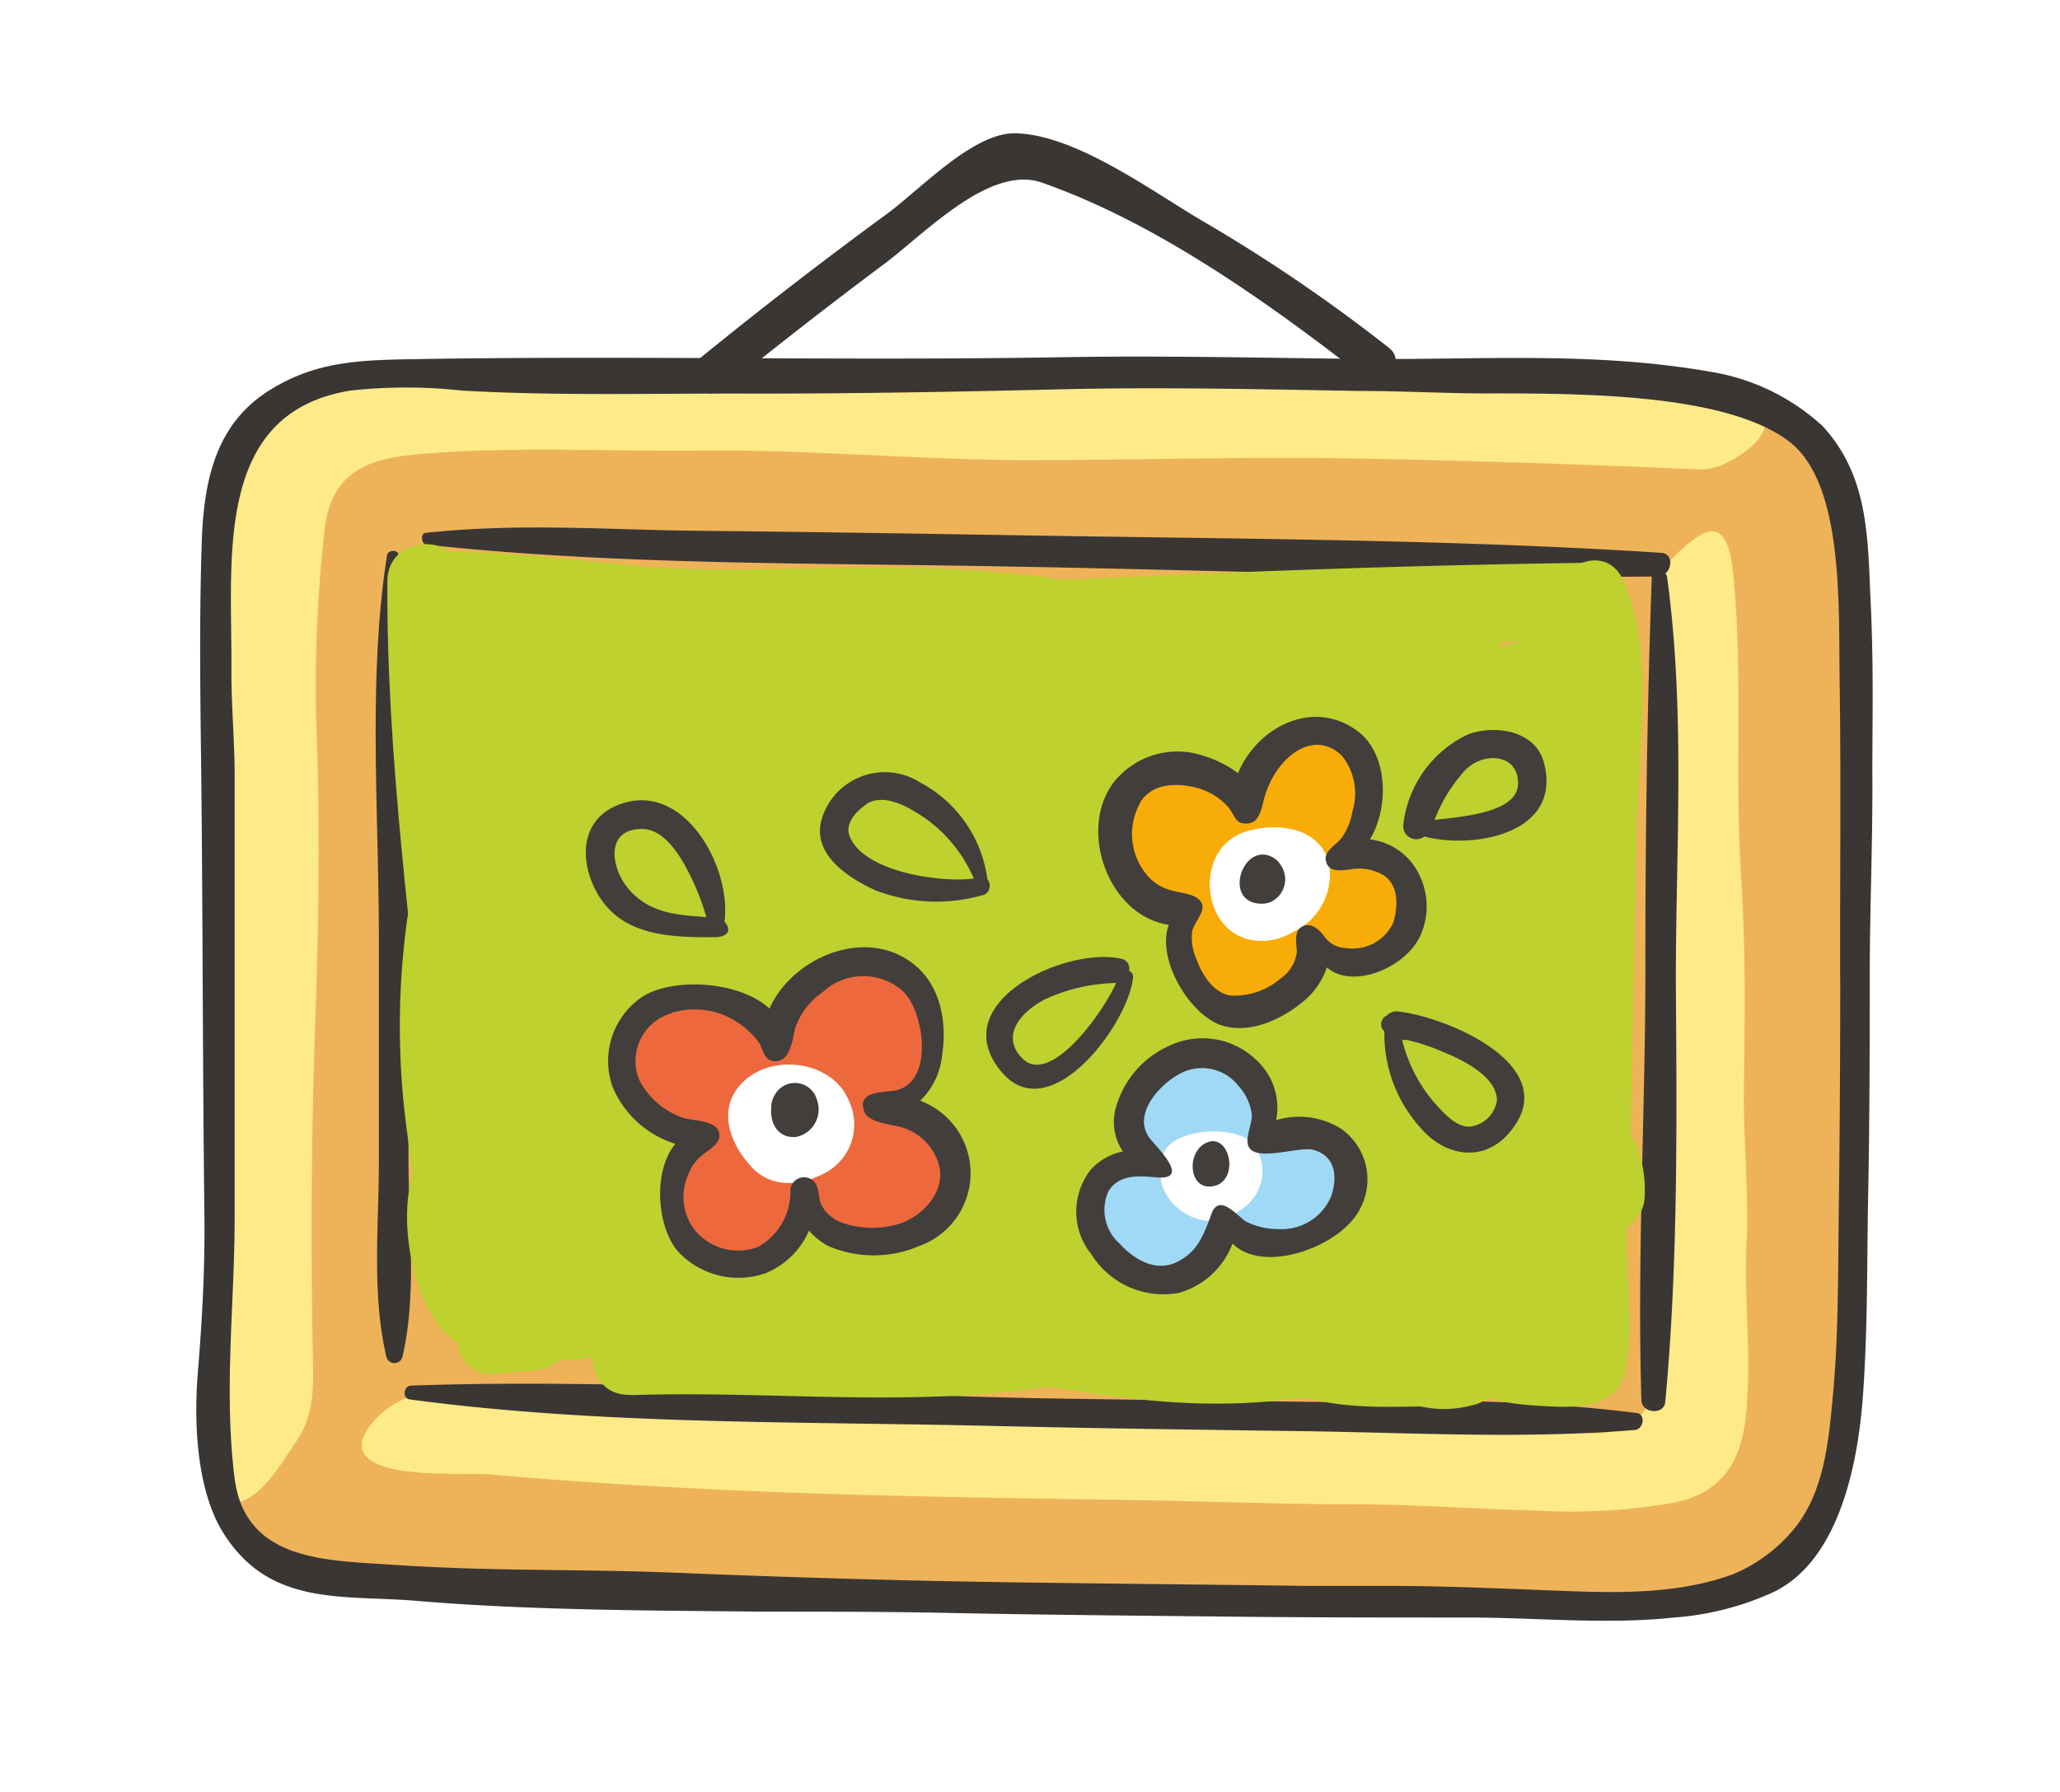
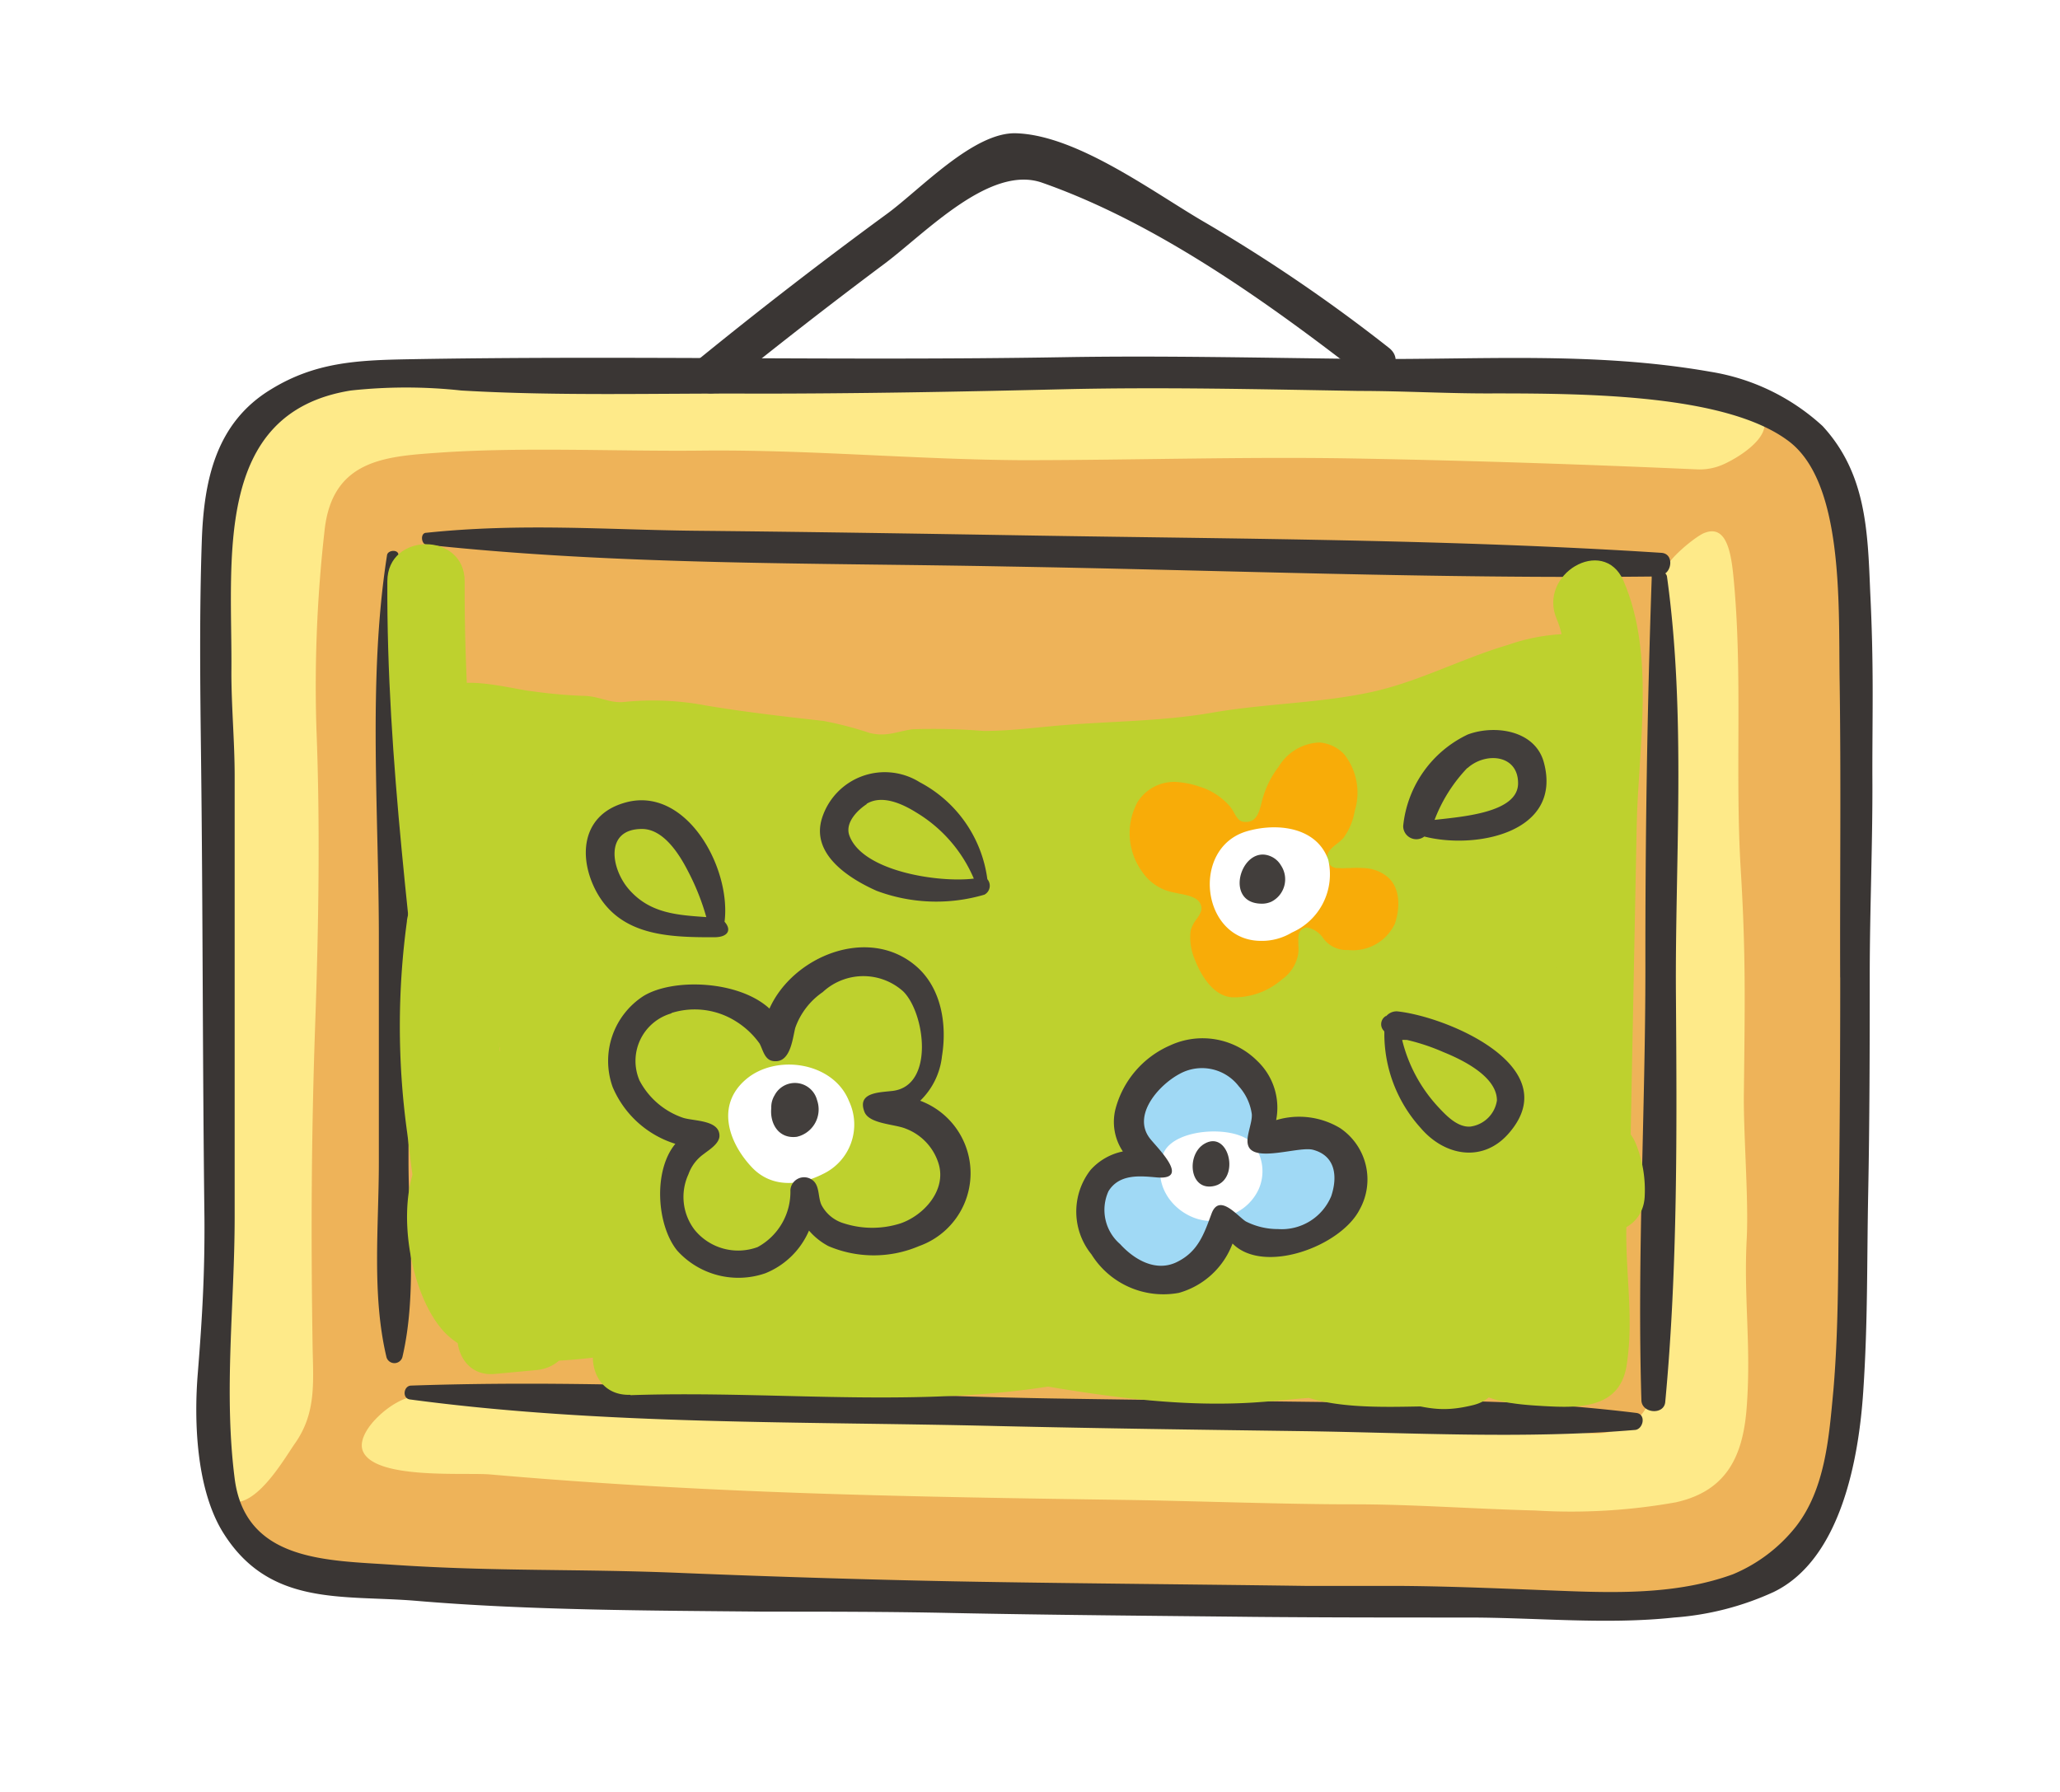
<svg xmlns="http://www.w3.org/2000/svg" viewBox="0 0 283.46 246.61">
  <defs>
    <style>.cls-1{fill:#fff;}.cls-2{fill:#eeb359;}.cls-3{fill:#feea89;}.cls-4{fill:#3a3634;}.cls-5{fill:#bed12e;}.cls-6{fill:#ed693d;}.cls-7{fill:#a0d9f5;}.cls-8{fill:#f8ac08;}.cls-9{fill:#423e3c;}</style>
  </defs>
  <title>fotogalerie</title>
  <g id="Vrstva_2" data-name="Vrstva 2">
    <g id="Vrstva_1-2" data-name="Vrstva 1">
      <rect class="cls-1" width="283.46" height="246.61" />
      <g id="Vrstva_2-2" data-name="Vrstva 2">
        <g id="Vrstva_1-2-2" data-name="Vrstva 1-2">
          <polygon class="cls-2" points="29.93 133.55 30.04 166.63 29.21 198.46 32.26 209.57 44.53 216.68 140.13 219.65 211.23 219.97 237.51 219.95 246.28 214.5 251.62 204.91 254.72 183.4 254.74 124.5 254.83 88.72 254.53 71.46 251.94 63.36 244.25 55.82 230.04 52.48 58.42 50.25 46.38 52.02 37.47 55.4 32.17 61.84 29.81 74.16 29.93 133.55" />
          <path class="cls-3" d="M237.13,63.91c2.89-1.3,8.06-4.87,4.43-7.53-4.87-3.55-13.66-2.91-19.49-3.32C200.79,51.59,178.38,50,157,51.59c-32.28,2.45-64.3.79-96.57-.28-7.7-.26-24,0-26.81,10.09-5.06,6.38-3.23,16.26-4,23.3C27.19,107,31.25,130,30.79,152.48c-.38,14.79-2.47,29.68-1.34,44.57.19,2.43-1.34,8.11,1.7,9.45,3.74,1.66,7.79-5.49,9.43-7.85,3-4.26,2.51-8.51,2.43-13.68-.23-15.11-.17-28.79.36-44,.47-13.36.7-27.38.17-40.7a189.68,189.68,0,0,1,1.11-27.17c1-9.77,8.26-10.28,15.55-10.79,11.57-.83,24.79-.17,36.4-.3,14.66-.15,29.32,1.23,44,1.32,15.7,0,31.4-.53,47.11-.21,15.11.28,30.89.81,45.7,1.47A8,8,0,0,0,237.13,63.91Z" />
          <path class="cls-3" d="M229.13,78.61c0,6.38-.43,24.51-.45,29.79,0,8.11-.81,16.19-1,24.3-.13,6.66,0,13.34-.13,20a172.49,172.49,0,0,0-.6,18,105.94,105.94,0,0,1,.79,13c-.17,4.62.79,10.64-4.38,12.77-3.45,1.53-7.15.47-10.64-.15a59.72,59.72,0,0,0-10.64-.36c-3.53,0-7-.49-10.64-.79a87.51,87.51,0,0,0-12.89.6c-8.87.57-17.83.6-26.7.36-8.51-.21-16.81-1.77-25.4-2.13-7.28-.28-14.51-1-21.81-1.19s-14.6.36-21.89,0a51.76,51.76,0,0,1-6.79-.3c-2.13-.3-17.19-.23-18.94-.28-2.7,0-8.3,4.79-7.06,7.53,1.77,3.89,14,2.85,17.49,3.15,30.51,2.66,57.11,3.06,87.68,3.51,9,.13,22.19.62,31.26.6,8,0,16.49.64,24.87.85a81.68,81.68,0,0,0,19.36-1.13c7-1.57,9.26-6.38,9.74-13.21.62-8.51-.45-14.89,0-23.19.26-5.57-.47-14.28-.4-19.85.15-12.77.26-19.47-.43-30.81-.81-13.34.3-27-1-40.26-.3-3-.85-7.26-3.91-6.11C233.49,73.65,229.13,77.19,229.13,78.61Z" />
          <path class="cls-4" d="M250.79,58.63a29.79,29.79,0,0,0-15.43-7.47c-16.23-2.85-32.11-1.6-48.49-1.77-13.6-.15-27.19-.47-40.79-.23-30,.51-60-.26-89.91.28-7,.13-12.77.4-18.83,4.11-7.64,4.6-9.28,12.55-9.57,20.83-.34,9.91-.23,19.72-.11,29.6.26,21.17.21,42.32.47,63.49.06,7.64-.3,13.85-.91,21.47-.55,6.66-.21,15.87,3.38,21.81,6.38,10.43,16.51,8.7,26.66,9.55,15.45,1.32,32.47,1.34,48,1.49,8.51,0,17.26,0,25.87.19,13.79.28,27.66.38,41.34.53,9.87.09,19.74.09,29.6.09,9.38,0,18.94,1,28.28,0a39.68,39.68,0,0,0,13.7-3.51c9.32-4.51,11.74-18.49,12.34-27.66.64-9.62.49-17.72.68-27.36s.21-19.81.21-29.79c0-9.3.43-18.6.36-27.91,0-8.72.21-14.7-.3-25C257,73.06,256.79,65.14,250.79,58.63Zm2.43,75.89q0,14.89-.17,29.79c-.15,9,0,18-.77,27-.6,6.38-1.09,13.57-5.17,18.79a21.72,21.72,0,0,1-8.66,6.55c-7.13,2.6-14.89,2.6-22.47,2.32s-15.43-.66-23.15-.72h-13c-15-.21-30.11-.32-45.15-.57-12.77-.21-28.06-.68-40.85-1.21-14.11-.6-25.53-.17-39.77-1.13-8.91-.62-20.3-.38-21.77-11.87-1.53-12,0-24,0-36V106.82c0-4.77-.45-9.51-.45-14.28C32,77.31,29.13,56.8,48.28,53.74a70.51,70.51,0,0,1,15.19,0c13.32.79,27.15.36,40.53.43,14.09,0,28.15-.26,42.23-.6,13.6-.32,27.19,0,40.79.23,6.19,0,12.38.38,18.57.34,13.34,0,32.21.21,40.6,6.62,7.43,5.68,6.81,22.11,6.94,32.38C253.34,107,253.17,120.74,253.21,134.53Z" />
          <path class="cls-4" d="M55.38,186.72c2-8.62.85-18.06.83-26.87V130.06c0-17.47.11-36.32-1.38-53.68,0-.81-1.45-.7-1.57,0-2.72,17.3-1.06,36.17-1.13,53.79V160c0,8.81-1,18.19,1.06,26.81A1.14,1.14,0,0,0,55.38,186.72Z" />
          <path class="cls-4" d="M228.62,76.08c-28.57-1.85-58-1.91-86.43-2.38-15.55-.26-31.11-.51-46.64-.66-12-.13-23.85-1.09-36.89.28-.85,0-.72,1.55,0,1.64,26.49,2.85,53.62,2.49,79.83,3,29.28.49,59.06,1.7,88.79,1.38a.55.55,0,0,0,0,.17c-.64,18.51-.89,36-.87,53.68,0,19.77-1.15,39.74-.55,59.47,0,1.85,3.11,2.13,3.28.28,1.74-18.45,1.6-37.72,1.47-56.15s1.43-38.3-1.23-57.45a.77.77,0,0,0-.23-.43C230.11,78.21,230.17,76.19,228.62,76.08Z" />
          <path class="cls-4" d="M225.13,194.44a224,224,0,0,0-28.53-1.64,6.38,6.38,0,0,0,.87-3.87,6,6,0,0,0-1.26-4.26.53.53,0,0,0-.83.15,12.38,12.38,0,0,0-.74,3.87A6.38,6.38,0,0,0,195,193h-8.32c-14-.19-28-.32-42-.55-29.21-.49-58.34-2.79-88.09-1.77-1.06,0-1.3,1.77-.17,1.91,26.47,3.55,54.09,3,80.85,3.66,14,.32,28,.51,42,.7,14.89.21,30.62,1.11,45.77-.17C226.15,196.61,226.53,194.59,225.13,194.44Z" />
          <path class="cls-5" d="M61.74,102.72c.55,2.79,2,5.49,2.26,8.36.7,6.89.21,14.89,1.94,21.55a133.17,133.17,0,0,1,3.23,13.81,49.32,49.32,0,0,0,2.91,12.32c1.62,4,1.6,8.28,2.23,12.38.87,5.51,6,6.11,11,7.47,13.3,3.64,27.36,3.15,41.13,4.49,11.47,1.13,22.91.15,34.34-.21,8.51-.28,18.53-.91,26.34-4.83l3.55-2c4.26.38,9.77-2.13,14-3.36A58.81,58.81,0,0,0,217,169a17.45,17.45,0,0,0,4.83-3.3c1.74-2.13.43-3.89.15-6.38-.68-6.11-2.32-12.21-2.89-18.32-1.06-11.57-.89-23.4-1.72-35-.34-4.66.15-9.36,0-14.13-.11-2.32,0-4.26-2.43-4.6a26.85,26.85,0,0,0-7.47,1.49c-6.38,1.87-12.36,5.13-19,6.53-7.15,1.51-14.47,1.53-21.7,2.79s-14.6,1.15-22,1.85c-3.19.3-6.21.66-9.43.66a85.23,85.23,0,0,0-9.77-.23c-2.13.28-3.53,1.09-5.89.51a49.72,49.72,0,0,0-6.38-1.66c-5.38-.6-10.87-1.23-16.21-2.13A38.91,38.91,0,0,0,86,96.59c-2.13.26-3.51-.83-5.81-.83a67.53,67.53,0,0,1-6.89-.62c-2.68-.26-10.87-2.62-12.28.19C60.3,96.91,61.42,101.14,61.74,102.72Z" />
          <path class="cls-5" d="M97,126.31h.53V126A33.13,33.13,0,0,0,95,119.63c-.77-1.43-3.06-5.72-6.38-5.89h-.19a3.62,3.62,0,0,0-3.66,2,7,7,0,0,0,1.7,6.72C89.28,125.78,93,126,97,126.31Z" />
-           <path class="cls-6" d="M124.7,155.12a10.43,10.43,0,0,0-2-.51c-1.51-.32-3.23-.66-3.64-1.7a1.66,1.66,0,0,1,0-1.51c.47-.77,1.91-.91,3.09-1h.7a4.43,4.43,0,0,0,3.72-3.3,12.28,12.28,0,0,0-2.13-10.77,7.57,7.57,0,0,0-4.94-2.13,9.53,9.53,0,0,0-6.38,2.23,10.28,10.28,0,0,0-3.83,5,6.67,6.67,0,0,1-.19.87c-.3,1.47-.74,3.68-2.38,3.6-.94,0-1.26-.74-1.62-1.51a6.19,6.19,0,0,0-.43-.81,11.87,11.87,0,0,0-3.23-3,10.72,10.72,0,0,0-9-1.21,7.7,7.7,0,0,0-4.72,4.26,6,6,0,0,0,.17,5.23,10.77,10.77,0,0,0,6.15,5.23,10.47,10.47,0,0,0,1.45.3c1.6.23,3.38.51,3.4,2,0,.81-1,1.49-1.7,2l-.43.32a6,6,0,0,0-2.13,2.89,7.72,7.72,0,0,0,.68,7.85,9,9,0,0,0,6.06,3,5.62,5.62,0,0,0,2.89-.57,8.81,8.81,0,0,0,4.64-8,1.68,1.68,0,0,1,1.77-1.55,1.66,1.66,0,0,1,.79.23c.68.4.81,1.19,1,2.13a4.6,4.6,0,0,0,3.6,4.09,13.36,13.36,0,0,0,3.23.55,12.6,12.6,0,0,0,4.66-.62c3.47-1.17,6.38-4.89,5.38-8.51A7.7,7.7,0,0,0,124.7,155.12Z" />
          <path class="cls-5" d="M126.13,111.44a10.4,10.4,0,0,0-4.55-1.62,4.26,4.26,0,0,0-2.45.6c-1.21.79-3.13,2.6-2.51,4.43,1.53,4.43,9.4,6,13.83,6.21a19.83,19.83,0,0,0,3.55,0h.26v-.26A19.66,19.66,0,0,0,126.13,111.44Z" />
          <path class="cls-5" d="M153.94,135h-.36a24.57,24.57,0,0,0-10.11,2.45c-.89.49-3.87,2.26-4.26,4.85a4,4,0,0,0,1.34,3.51,2.91,2.91,0,0,0,2,.91c4.26.21,9.68-7.94,11.26-11.36Z" />
          <path class="cls-7" d="M180.77,158.06a2.47,2.47,0,0,0-.53,0,17.59,17.59,0,0,0-3,.3,18.7,18.7,0,0,1-3.3.28c-1,0-1.66-.34-1.87-.89a4.36,4.36,0,0,1,.19-2.36,6.7,6.7,0,0,0,.3-2,7.4,7.4,0,0,0-1.85-4,7.11,7.11,0,0,0-5-2.55,6.38,6.38,0,0,0-3.47.83,9.89,9.89,0,0,0-4.87,5.85,4,4,0,0,0,.81,3.38l.6.7c.94,1.06,2.68,3,2.3,3.85-.15.32-.7.47-1.57.43H159l-1.49-.13a5.06,5.06,0,0,0-5.13,2.13,6.38,6.38,0,0,0,1.64,7.53,9,9,0,0,0,5.57,3,5,5,0,0,0,2.47-.51c2.94-1.43,3.79-3.83,4.87-6.79.4-1.13,1-1.11,1.13-1.09.7,0,1.6.83,2.32,1.47a8.89,8.89,0,0,0,.94.79,10.09,10.09,0,0,0,4.45,1.11h0a7.62,7.62,0,0,0,7.55-4.68,6,6,0,0,0,0-4.72A3.91,3.91,0,0,0,180.77,158.06Z" />
          <path class="cls-8" d="M190.64,120.46a5.4,5.4,0,0,0-3-1,13.38,13.38,0,0,0-1.87,0h-.4a8.11,8.11,0,0,1-1.23,0,1.36,1.36,0,0,1-1.43-1c-.32-1.06.36-1.62,1.17-2.28a6.38,6.38,0,0,0,1-.89,8.72,8.72,0,0,0,1.53-3.68,8.51,8.51,0,0,0-1.45-7.81,5.19,5.19,0,0,0-3.4-1.62,6.85,6.85,0,0,0-5.62,3.34,13,13,0,0,0-2.34,4.91c-.32,1.3-.7,2.77-2.26,2.68-.83,0-1.13-.57-1.51-1.23a5.81,5.81,0,0,0-.62-.94,9.09,9.09,0,0,0-4.26-2.72,12.15,12.15,0,0,0-2.64-.57,5.94,5.94,0,0,0-5.79,2.74,9,9,0,0,0,.66,9.6,6.7,6.7,0,0,0,4.13,2.79l1,.21c1.11.21,2.38.47,2.83,1.32s0,1.51-.57,2.28a4.57,4.57,0,0,0-.74,1.51,7.72,7.72,0,0,0,.6,4c.45,1.17,2.13,5,5.17,5.15a10,10,0,0,0,6.83-2.49,5.34,5.34,0,0,0,2.23-3.66,6.85,6.85,0,0,0,0-1c0-.94-.15-1.89.66-2.32a1.13,1.13,0,0,1,.6-.13A3.49,3.49,0,0,1,182,129a3.94,3.94,0,0,0,3.17,1.74h.38a6.38,6.38,0,0,0,6.38-3.6C192.7,124.91,192.74,121.91,190.64,120.46Z" />
          <path class="cls-5" d="M198.57,144.5a29.26,29.26,0,0,0-5.09-1.6,2.62,2.62,0,0,0-.57,0h-.26v.26a21.13,21.13,0,0,0,5,9.21,7,7,0,0,0,4.26,2.74h.32a4.49,4.49,0,0,0,3.87-3.81C206.13,148.85,203.59,146.55,198.57,144.5Z" />
          <path class="cls-5" d="M205.72,104.19a5.51,5.51,0,0,0-3.85,1.38,16.13,16.13,0,0,0-3.79,5.62c-.26.53-.51,1.06-.77,1.57l-.19.36h1.09c4.11-.45,11-1.19,11-5.13a3.45,3.45,0,0,0-3.06-3.79Z" />
          <path class="cls-1" d="M169.55,167.12a6.79,6.79,0,0,0,3.64-3.45,6.11,6.11,0,0,0-.68-6.13c-2.13-2.79-11-2.4-12.43,1.21C157.68,165.14,165.3,170.14,169.55,167.12Z" />
          <path class="cls-1" d="M103.45,160.63c2.7,2.87,6.57,2.57,9.77.94a7.53,7.53,0,0,0,3.62-10c-2.13-5.43-10.06-6.6-14.23-3S100.32,157.31,103.45,160.63Z" />
          <path class="cls-1" d="M173.51,129.48a8,8,0,0,0,4.26-1.15,8.74,8.74,0,0,0,5-10c-1.6-4.57-7.13-5.15-11.28-3.91C163.81,116.76,165.3,129.46,173.51,129.48Z" />
          <path class="cls-9" d="M82.08,122.74c-2.51-4.64-2.13-10.43,3.68-12.21,8.51-2.68,14.89,8.79,13.94,16.32,1,1.11.51,2.13-1.43,2.13C91.91,129,85.38,128.76,82.08,122.74Zm6.26-8.66c-5.19,0-4.26,5.51-1.79,8.32,2.89,3.32,6.68,3.53,10.64,3.81a32.68,32.68,0,0,0-2.55-6.38C93.47,117.55,91.3,114.08,88.34,114.08Z" />
          <path class="cls-9" d="M84.3,149.59a10.64,10.64,0,0,1,4.26-12.53c4.11-2.49,13.11-2.13,17.32,1.74,3.23-7.23,13.64-11.47,20.19-5.83,3.47,3,4.26,8,3.55,12.36a10,10,0,0,1-3,6.15,10.64,10.64,0,0,1-.15,20,15.89,15.89,0,0,1-12.49,0,9.17,9.17,0,0,1-2.66-2.13,11,11,0,0,1-6,5.87,11.34,11.34,0,0,1-12.13-3.11c-2.83-3.47-3.34-11-.26-14.7A13.81,13.81,0,0,1,84.3,149.59Zm8.15-10.15A6.81,6.81,0,0,0,88,148.7a10.64,10.64,0,0,0,6,5.13c1.47.47,5,.28,5,2.47,0,1.11-1.53,2-2.13,2.49a5.77,5.77,0,0,0-2.13,2.79,7.45,7.45,0,0,0,.85,7.68,7.72,7.72,0,0,0,8.66,2.36,8.64,8.64,0,0,0,4.51-7.83,1.89,1.89,0,0,1,2.89-1.49c1.21.72.85,2.45,1.4,3.55a5.11,5.11,0,0,0,3.09,2.51,12.77,12.77,0,0,0,7.77,0c3.23-1.11,6.38-4.6,5.23-8.26a7.51,7.51,0,0,0-4.49-4.77c-1.49-.64-5.06-.64-5.7-2.32-1.06-2.74,2.13-2.66,3.94-2.89,5.74-.77,4.38-10.77,1.38-13.7a8.21,8.21,0,0,0-11.06.11,10,10,0,0,0-3.77,4.89c-.36,1.3-.6,4.72-2.79,4.62-1.43,0-1.62-1.49-2.13-2.43a11.32,11.32,0,0,0-3.17-3,10.64,10.64,0,0,0-9-1.19Z" />
          <path class="cls-9" d="M106.13,152.48a3.11,3.11,0,0,1,.45-1.74,3.15,3.15,0,0,1,5.85.66,3.87,3.87,0,0,1-2.38,4.93l-.38.11C107.15,156.78,105.91,154.63,106.13,152.48Z" />
          <path class="cls-9" d="M120.62,122.59c-3.72-1.66-9.09-5-7.51-10a9.06,9.06,0,0,1,13.45-4.94,17.68,17.68,0,0,1,9.3,13.34,1.39,1.39,0,0,1-.4,2.13A23.4,23.4,0,0,1,120.62,122.59Zm-1.34-11.94c-1.23.79-3,2.51-2.43,4.26,1.72,5,12.32,6.6,17.15,6a19.53,19.53,0,0,0-7.94-9.11c-1.94-1.21-4.72-2.47-6.83-1.17Z" />
-           <path class="cls-9" d="M137.83,147.53c-8-9.47,8.7-17.28,16.38-15.6a1.36,1.36,0,0,1,1.15,1.68.85.85,0,0,1,.55.87C155.34,140.8,144.51,155.46,137.83,147.53Zm5.72-9.87c-2.91,1.55-6,4.81-2.87,8,3.77,3.83,10.91-6,12.91-10.38h0a24.15,24.15,0,0,0-10,2.34Z" />
          <path class="cls-9" d="M150.19,172.63a9.34,9.34,0,0,1-.13-11.62,8.13,8.13,0,0,1,4.45-2.55,7.28,7.28,0,0,1-1-5.91,13.23,13.23,0,0,1,7.49-8.68A10.64,10.64,0,0,1,173,146a8.87,8.87,0,0,1,2.6,8.15,10.94,10.94,0,0,1,8.79,1.09,8.51,8.51,0,0,1,2.7,11.21c-2.6,5.09-13.23,9-17.49,4.68a11.09,11.09,0,0,1-7.38,6.79A11.66,11.66,0,0,1,150.19,172.63Zm2.34-8.7a6.21,6.21,0,0,0,1.6,7.28c1.94,2.13,4.91,3.89,7.81,2.47s3.72-3.81,4.77-6.66,3.51.28,4.7,1.06a9.68,9.68,0,0,0,4.43,1.06,7.38,7.38,0,0,0,7.34-4.53c.89-2.66.62-5.55-2.51-6.38-1.91-.51-8,1.77-8.89-.51-.47-1.15.57-3.13.47-4.4a7.21,7.21,0,0,0-1.79-3.83,6.38,6.38,0,0,0-8.19-1.68c-2.87,1.55-6.55,5.72-4,8.91,1.06,1.34,5.68,5.79.77,5.3C156.79,161.82,154,161.55,152.53,163.93Z" />
-           <path class="cls-9" d="M160.83,127.27c-8.3-1.19-12.66-13.19-7.45-19.77A11.19,11.19,0,0,1,165.57,104a15.81,15.81,0,0,1,4.79,2.4C173,100,180.83,96,186.94,100.72c4,3.11,4.26,10.28,1.57,14.79a8.74,8.74,0,0,1,5.43,2.83,9.79,9.79,0,0,1,1.4,10.64c-2.13,4.26-9.21,7.21-12.77,4.15a10.09,10.09,0,0,1-2.85,4.36c-2.94,2.6-7.47,4.85-11.49,3.66C163.77,139.82,159.06,132,160.83,127.27Zm-4-16.66a8.74,8.74,0,0,0,.64,9.36,6.51,6.51,0,0,0,3.94,2.62c1.17.34,3.28.43,3.91,1.64s-1,2.66-1.28,3.94a7.43,7.43,0,0,0,.6,3.85c.77,2.13,2.47,4.89,5,5a9.83,9.83,0,0,0,6.68-2.45,5.17,5.17,0,0,0,2.13-3.53c0-1.13-.51-2.85.74-3.53s2.43.55,3,1.3a3.74,3.74,0,0,0,3,1.66,6.19,6.19,0,0,0,6.49-3.4c.68-2.13.87-5.11-1.21-6.57a6.62,6.62,0,0,0-4.68-.85c-1.21.11-2.83.47-3.3-1s1.28-2.28,2.13-3.36a8.51,8.51,0,0,0,1.47-3.6,8.34,8.34,0,0,0-1.38-7.62c-2.94-2.89-6.38-1.43-8.64,1.49a12.6,12.6,0,0,0-2.23,4.77c-.34,1.32-.7,3.15-2.53,3-1.38,0-1.49-1.34-2.28-2.23a8.94,8.94,0,0,0-4.26-2.66C162,107.7,158.42,107.7,156.79,110.61Z" />
          <path class="cls-9" d="M167.17,163.19c-3.51.89-4-4.26-1.47-5.77,3.23-1.94,4.91,4.26,1.85,5.64Z" />
          <path class="cls-9" d="M173.49,124.36c-5.32-.15-2.49-8.62,1.64-6.38a3,3,0,0,1,1.13,1.11,3.45,3.45,0,0,1-1.32,5A3.13,3.13,0,0,1,173.49,124.36Z" />
          <path class="cls-9" d="M190.47,141.91a1.31,1.31,0,0,1,.3-2.13l-.15.23a1.87,1.87,0,0,1,1.64-.83c6.85.72,23.13,7.57,15.49,16.62-3.53,4.26-8.89,3.38-12.26-.57a19.3,19.3,0,0,1-5-13.15h0Zm3,1.21a2.26,2.26,0,0,0-.53,0,20.79,20.79,0,0,0,5,9.26c1.09,1.17,2.62,2.77,4.36,2.66a4.26,4.26,0,0,0,3.68-3.6c0-3.32-4.81-5.62-7.38-6.66a28.45,28.45,0,0,0-5.06-1.68Z" />
          <path class="cls-9" d="M193.08,113.68a15.68,15.68,0,0,1,8.89-12.6c3.7-1.38,9.28-.6,10.47,3.85,2.6,9.68-9.4,12-16.45,10.19a1.81,1.81,0,0,1-2.91-1.45Zm8.83-8a21.28,21.28,0,0,0-4.51,7.15c3.94-.45,11.45-1,11.49-5S204.42,103.44,201.91,105.72Z" />
          <path class="cls-5" d="M53.3,80c-.13,24.68,3.47,49.36,5.77,73.94.64,6.77,11.28,6.83,10.64,0C67.42,129.4,63.81,104.65,63.94,80,63.94,73.19,53.3,73.19,53.3,80Z" />
          <path class="cls-5" d="M56,126.74a107.15,107.15,0,0,0,0,28.94c.79,5.6,1,15.21,7.34,17.64,12.57,4.83,12.49-18.32,11.4-25-1-6-10.45-4.43-10.45,1.4,0,4.87.15,9.79,0,14.66s.38,5.68-3.23,8.3l8,4.6-.57-16.77c-.19-5.6-6.87-6.81-9.91-2.68C54,163.93,56,177.59,61,183.16c6,6.66,20.68,3.57,28.45,2.66a5.32,5.32,0,1,0,0-10.64c-5.55-.51-16.26-.83-20.62-5.34l-3.77,9.09a8.06,8.06,0,0,0,9.06-2.43l-7.47,2.13c-5.57,1.57-4.74,11,1.4,10.45l5.72-.53c6.77-.6,6.83-11.23,0-10.64l-5.72.51,1.4,10.45c5.68-1.62,16.23-3.32,13.91-11.74-2-7.17-12.11-8.85-18.32-8.83a5.38,5.38,0,0,0-3.77,9.09c6.81,7.06,18.91,7.6,28.13,8.51V175.25c-4.51.53-9.83,1.57-14.36.91-4.87-.7-12.55-5.91-7.34-13l-9.91-2.68.57,16.77c.13,3.68,4.55,7.09,8,4.6,4.43-3.19,7.21-2.85,8.32-8.72,1.38-7.38.19-15.91.19-23.4l-10.45,1.4c.23,1.43,1.19,11.55-1.15,13h5.36c-3.09-1.49-3-17.21-3-19.7a109.66,109.66,0,0,1,1-17.7c.87-6.77-9.77-6.7-10.64,0Z" />
          <path class="cls-5" d="M86.77,192c21-.72,41.94,2.23,62.68-2.13,6.15-1.32,4.26-10.06-1.4-10.45-17.89-1.19-37.49-4.72-55.32-2-6.19,1-4.26,10.13,1.4,10.45a1014.49,1014.49,0,0,0,115.4,0l-1.4-10.45c-9.15,2.77-19.68,2.53-29.19,3.43a5.36,5.36,0,0,0-2.66,9.77c6.38,4.26,17.62,2.6,25,2.94l-1.4-10.45c-3.55.85-8-2.28-11.49-2.64-4.83-.51-9.91,1.4-14.64,1.83-11.17,1-22.38-1-33.34-2.89-6.7-1.17-9.57,9.09-2.83,10.26,11.28,2,22.77,4,34.26,3.38,7-.38,13.11-1.68,20.21-.23,4.26.89,6.17,1.64,10.64.55,6-1.45,4.43-10.17-1.4-10.45-4.43-.21-15.77,1.11-19.57-1.49L179,191.4c10.45-1,21.91-.74,31.91-3.79,5.53-1.68,4.79-10.81-1.4-10.45a1014.49,1014.49,0,0,1-115.4,0l1.4,10.45c16.68-2.57,35.68,1.26,52.45,2.36l-1.4-10.45c-19.72,4.26-39.87,1.11-59.85,1.79-6.83.23-6.85,10.87,0,10.64Z" />
          <path class="cls-5" d="M202.55,166.65a48.57,48.57,0,0,0-21.83,10.21c-3.47,2.77-.7,9.55,3.72,9.09a85.79,85.79,0,0,0,17.34-3.66,76.1,76.1,0,0,0,7.13-2.79q2.3-1,4.53-2.13,3.91-2,1.06-.72l-3.77-1.55c1.74,2.13-5.87,4.57-6.87,5.23a7.62,7.62,0,0,0-3.43,5.66c-.36,6.72,7.09,7.23,12,7.51s10.47.36,11.4-5.62c1.47-9.4-1.7-18.28,1.28-27.66H214.87a6.51,6.51,0,0,1,.81,4.26c-.15,6.85,10.49,6.85,10.64,0a16.89,16.89,0,0,0-1.19-7c-1.87-4.74-8.51-5.34-10.26,0a49.38,49.38,0,0,0-2.13,14.13c0,4.57,1.66,10.74.6,15.17l3.72-3.72a18.51,18.51,0,0,1-9.57-.83l3.72,3.72-.23-1.19-.53,4.11.79-1.06L208,190c4.83-1.87,9.06-2.79,11.7-7.83,2.13-4.06,2.28-10.45-.91-14-2.83-3.17-6.21-2.13-9.57-.57a76.19,76.19,0,0,1-24.77,7.72l3.77,9.09a37.72,37.72,0,0,1,17.13-7.49c6.72-1.23,3.87-11.49-2.83-10.26Z" />
          <path class="cls-5" d="M224.36,157.4l.85-43.64c.21-10.91,2.62-23.62-1.83-33.87-2.77-6.23-11.87-.85-9.15,5.36,2.13,5,.66,12.77.57,18.11l-.36,18.7-.68,35.34c-.13,6.85,10.51,6.85,10.64,0Z" />
-           <path class="cls-5" d="M217.87,77.46c-25.26.34-50.45,1.3-75.72,2.57q-17.87.87-35.74,1.83c-10.64.55-34.15,5-41.77-4.26L60.87,86.7c11.4-.26,23,2.36,34.51,2.4,12,0,24-.64,35.91,0,11.26.57,22.34,2.55,33.49,4a167.43,167.43,0,0,0,17.68,1.51c4.51,0,12.47-2.13,16.55.13L200.3,85c-22,3.53-45.06,3.53-67.3,3.15s-45.47-4.4-67.85-2.4c-4.09.36-7.64,5.85-3.77,9.09,6,5,12.77,5,20.32,5.38,9.79.45,25-2.81,33.34,2.74l1.28-9.72-1.72.68a5.34,5.34,0,0,0,1.4,10.45c8.64.83,16.45-1.36,24.89-2.6a133.36,133.36,0,0,1,30.11-.7V90.44l-3.13.23c-6.77.6-6.83,11.23,0,10.64L171,101a5.32,5.32,0,0,0,0-10.64,140,140,0,0,0-27.66.36c-9.19,1.09-18.09,3.85-27.4,3l1.4,10.45,1.72-.68a5.4,5.4,0,0,0,1.28-9.72c-6.19-4.11-12.77-4-20-4-7.72,0-25.19,2.77-31.51-2.51l-3.77,9.09c23.7-2.13,48.11,2.3,71.91,2.45,21.89.15,44.38-.15,66-3.68,4.64-.77,5-7.62,1.28-9.72-8.36-4.74-20.43-1.26-29.79-2-12.51-1-24.85-3.57-37.36-4.66s-25-.43-37.74-.36-25.7-2.6-38.47-2.4a5.38,5.38,0,0,0-3.77,9.09c6.55,7.94,19.3,8,28.79,8.13,14.51.17,29.13-1.21,43.62-2,29.4-1.47,58.89-2.68,88.36-3.13C224.7,88.1,224.72,77.46,217.87,77.46Z" />
          <path class="cls-4" d="M99.62,53.48q10.91-8.83,22.15-17.23c5.66-4.26,14.47-13.62,21.62-11.11,15.68,5.49,31,16.43,44,26.53,2.66,2.13,6.38-1.66,3.77-3.77A223.23,223.23,0,0,0,166,30.72c-7.06-4.06-17.7-12.13-26.21-12.38-5.83-.17-13.15,7.72-17.7,11.06q-13.43,9.83-26.32,20.34c-2.66,2.13,1.13,5.89,3.77,3.77Z" />
        </g>
      </g>
    </g>
  </g>
</svg>